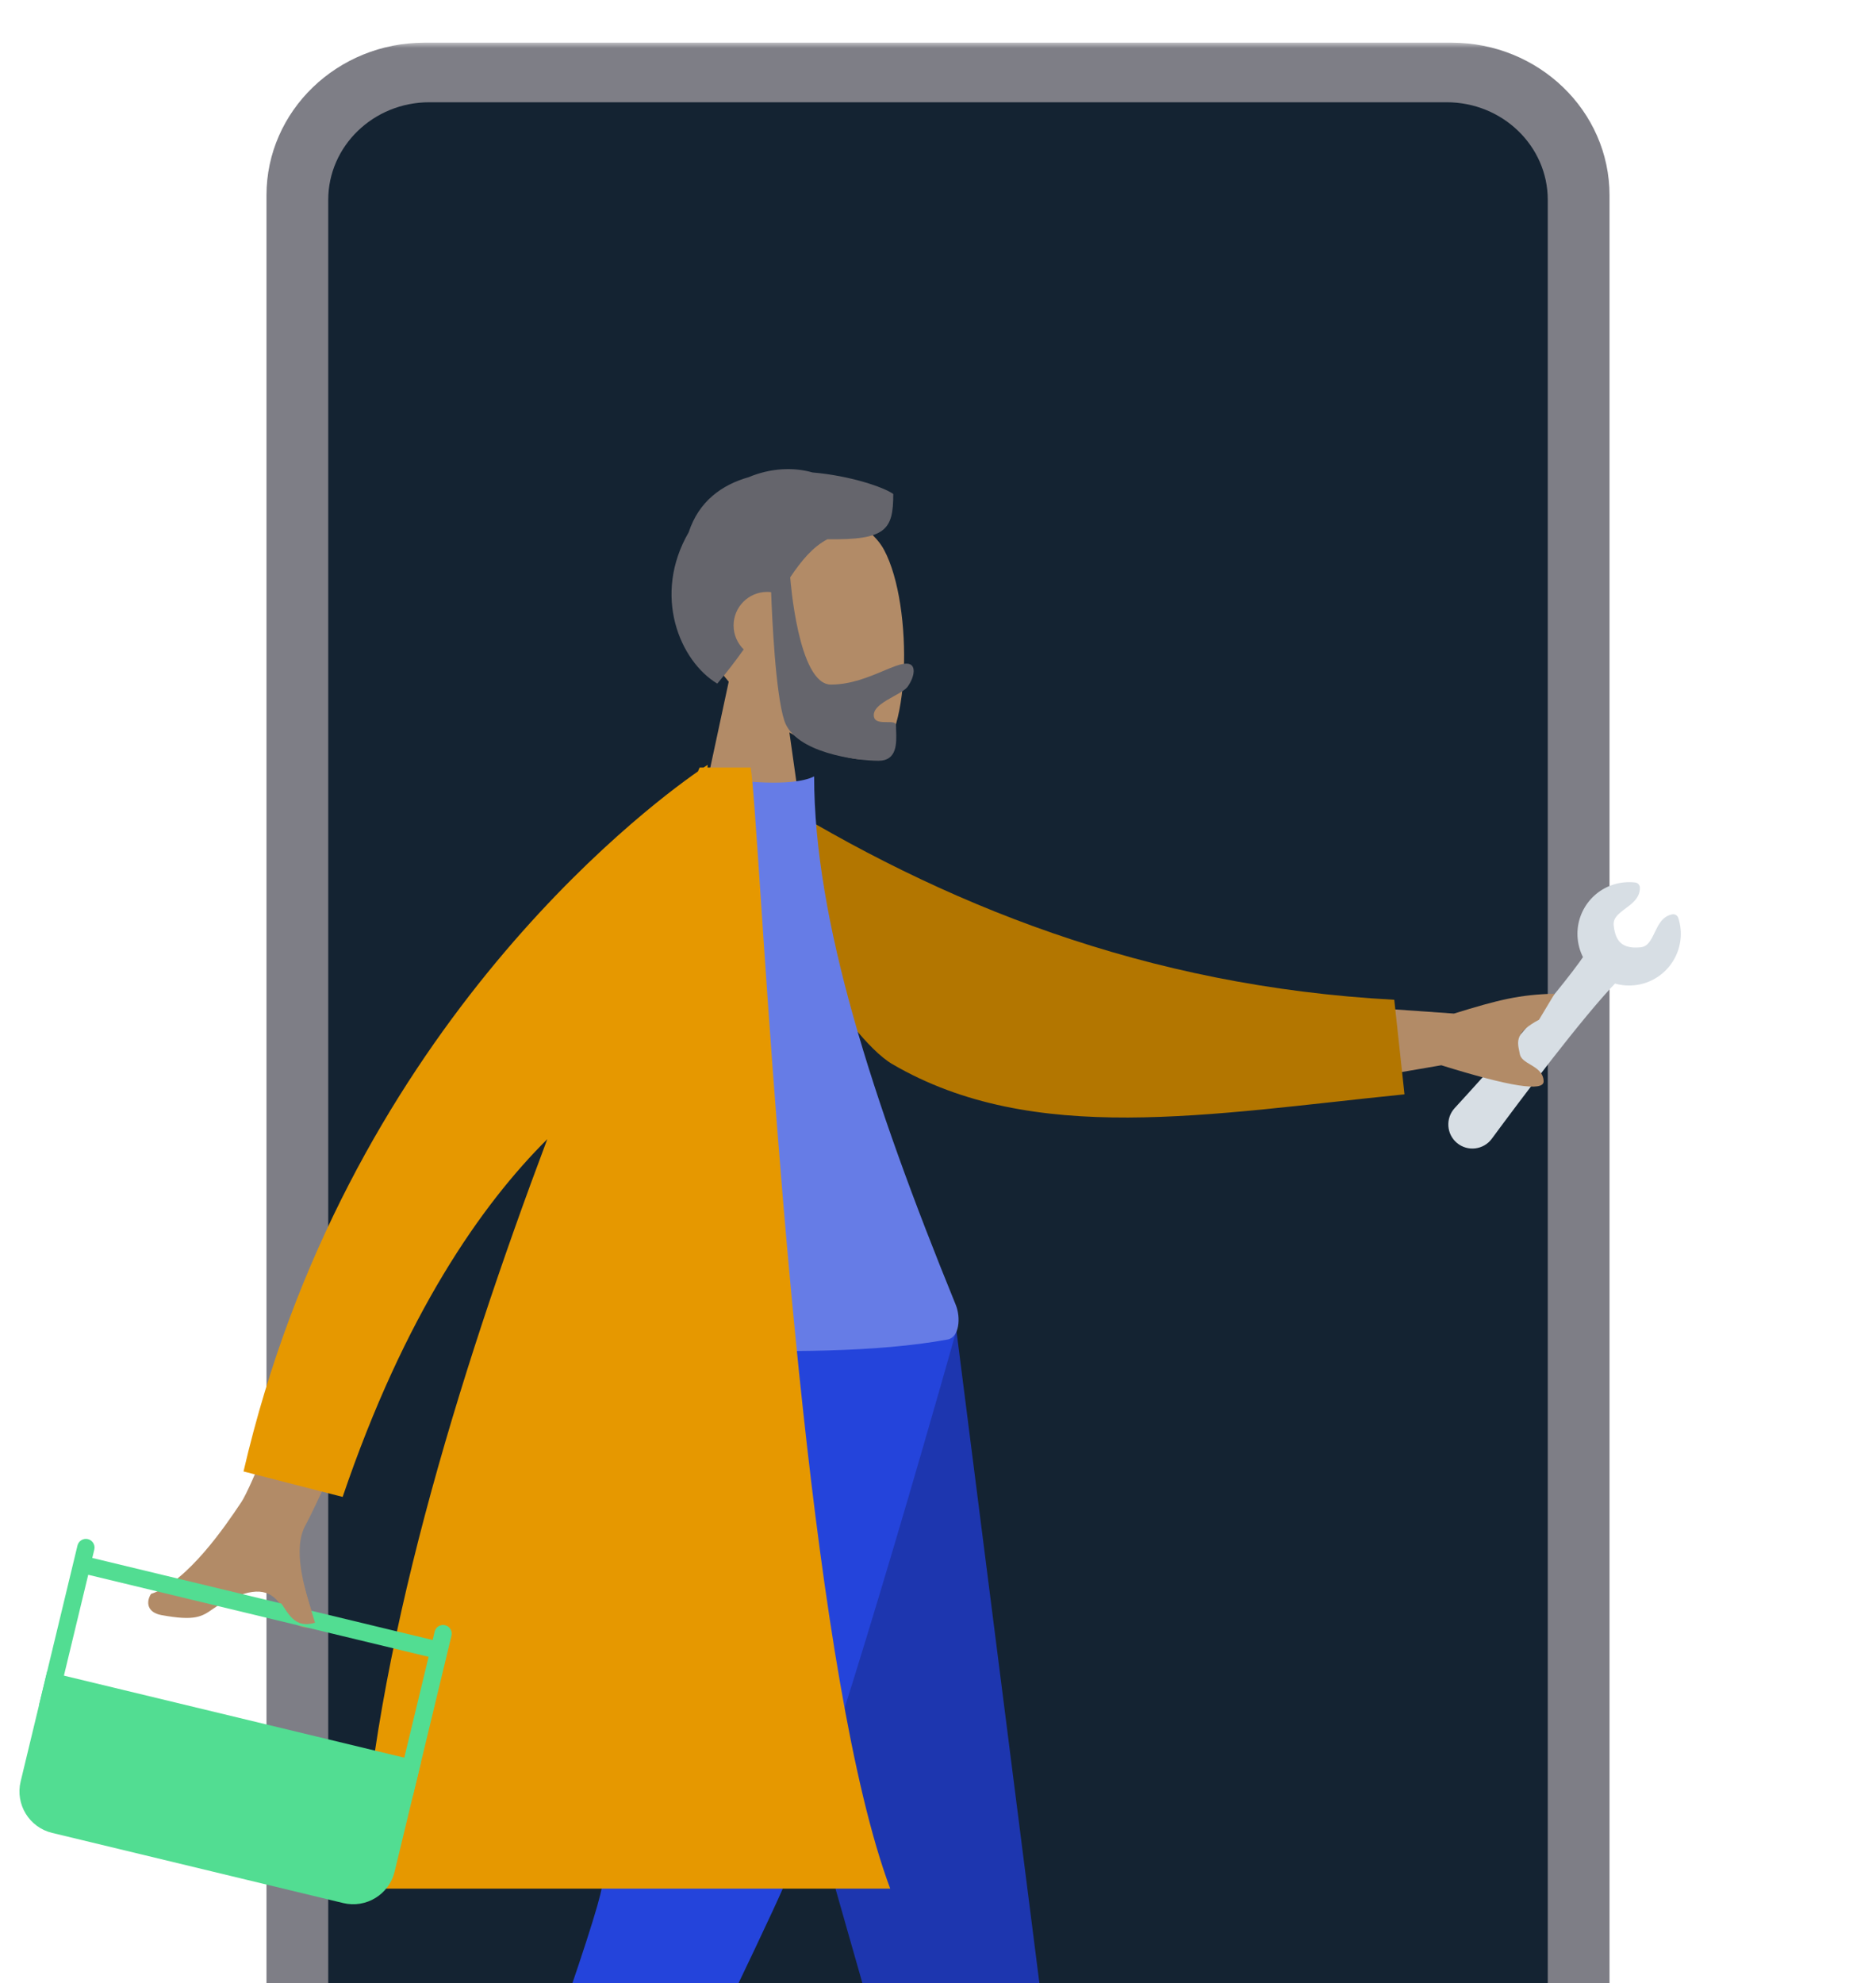
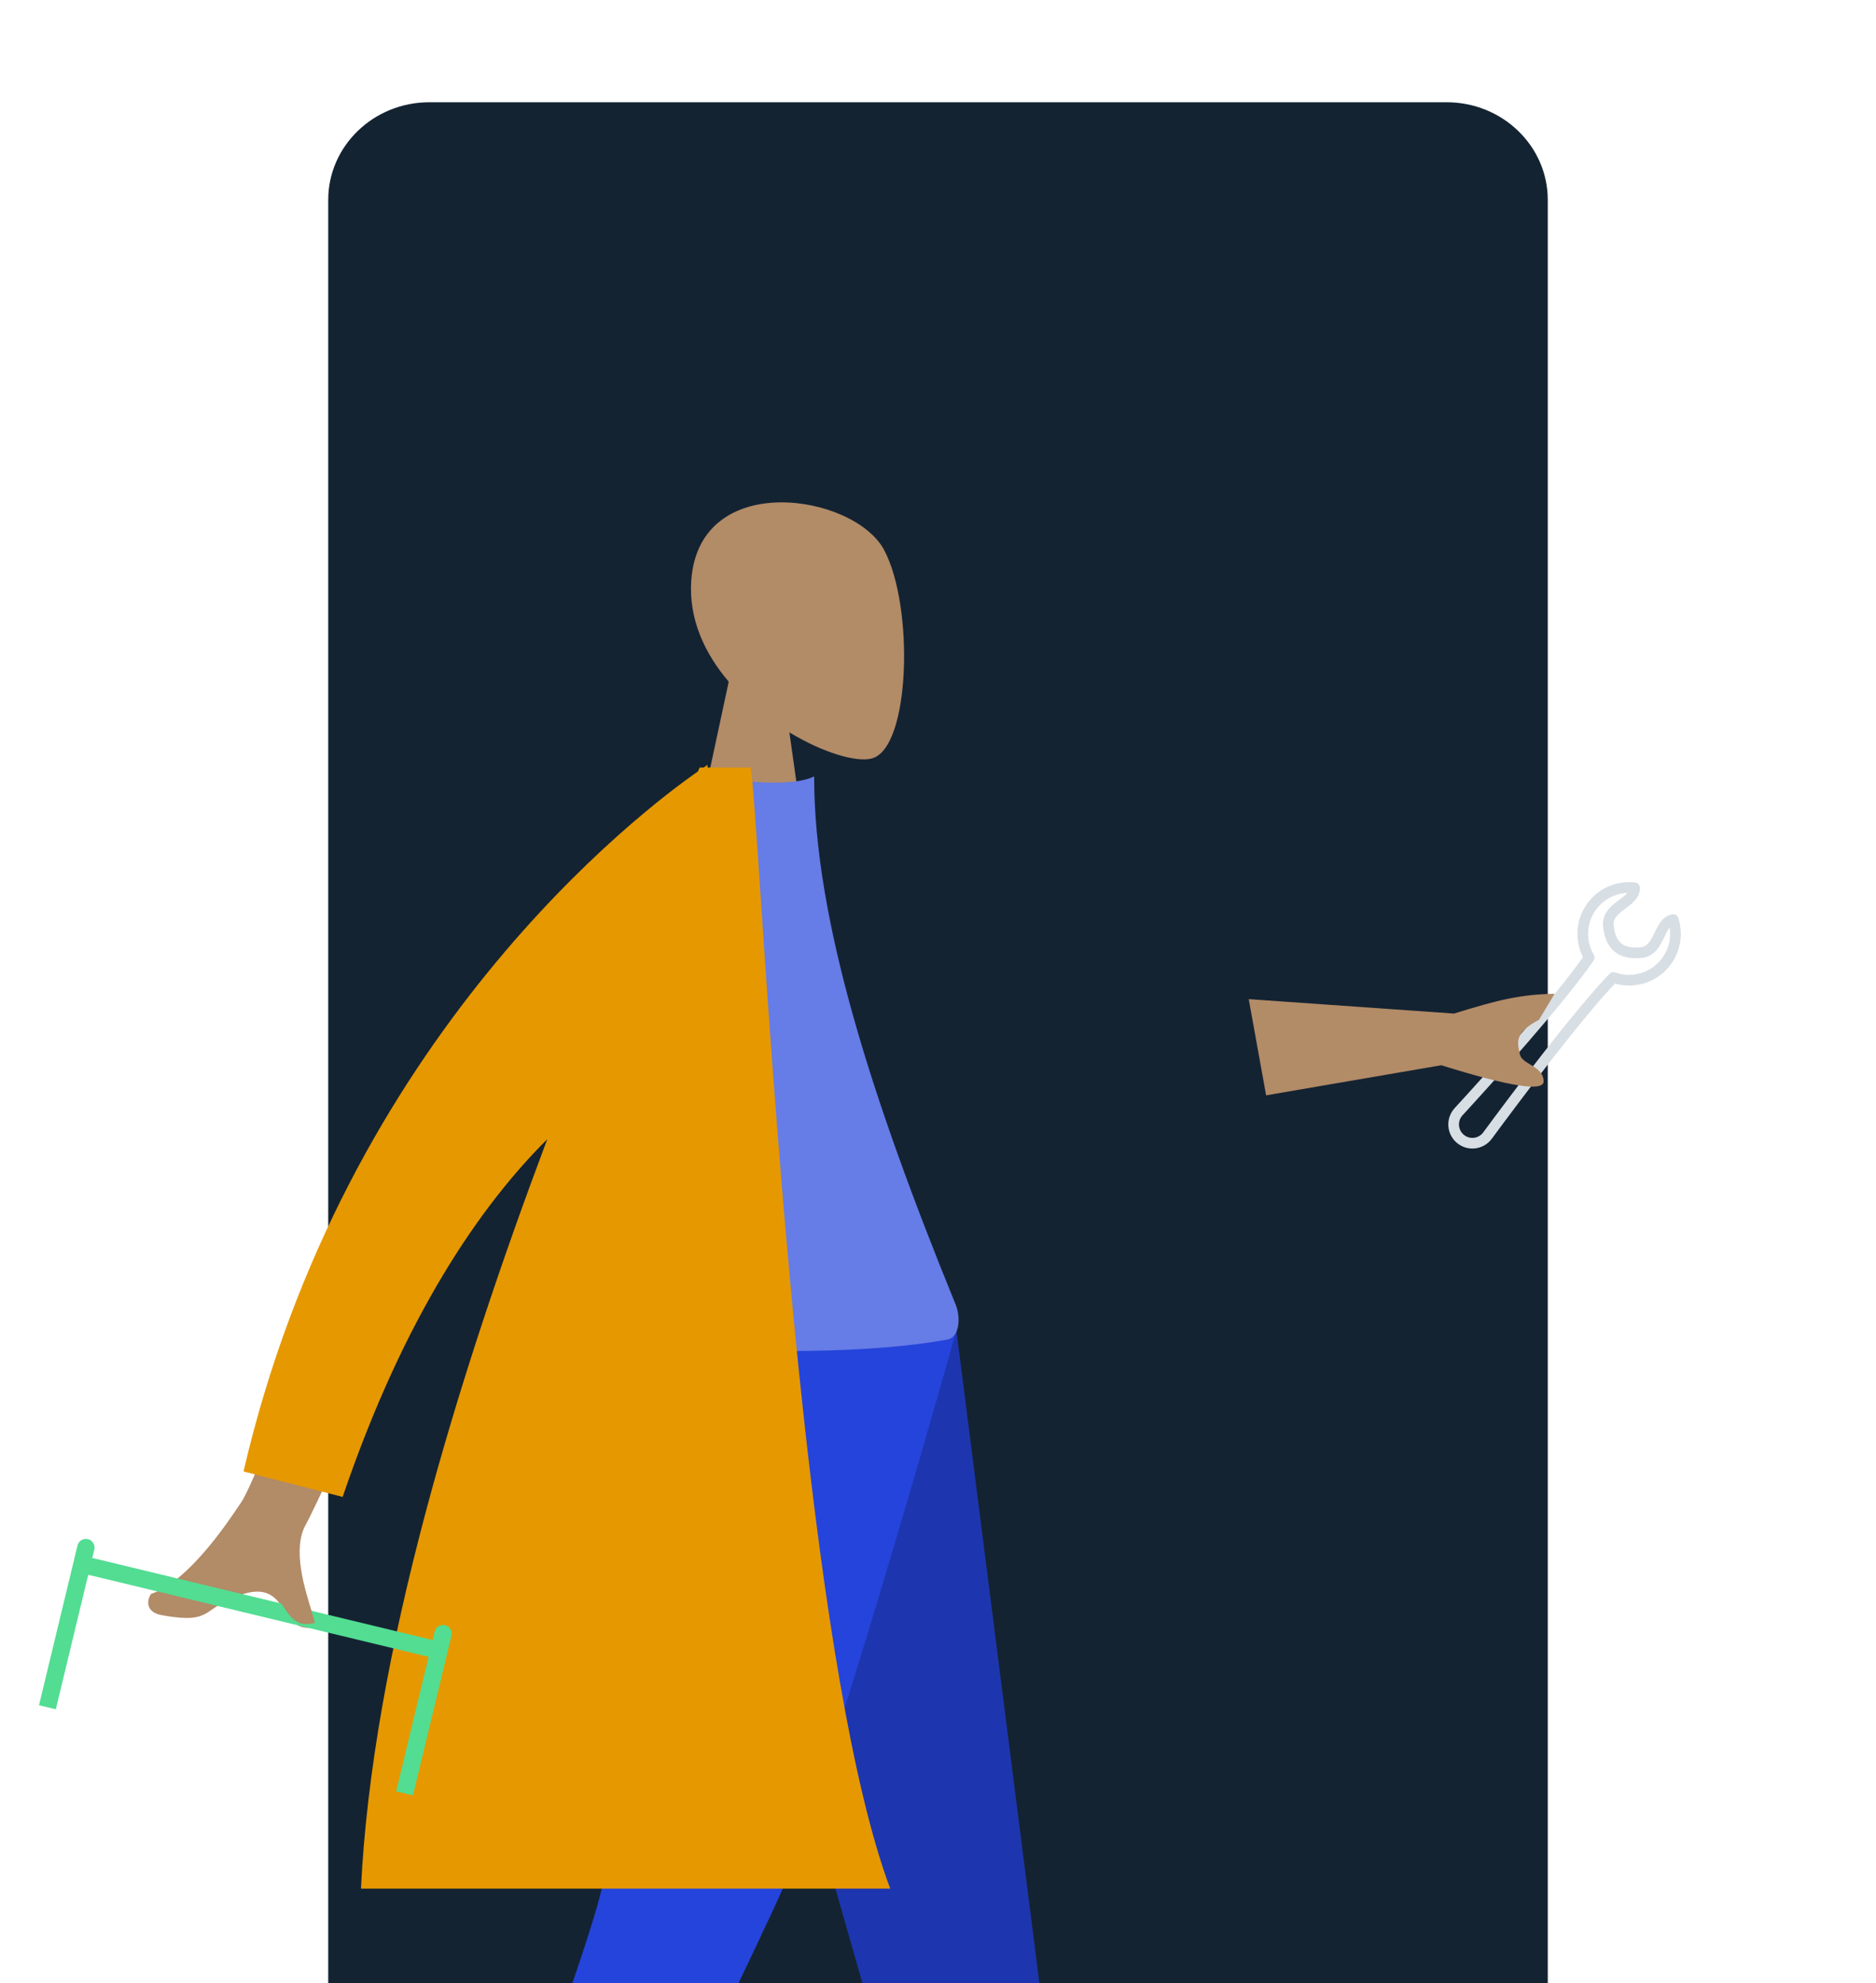
<svg xmlns="http://www.w3.org/2000/svg" width="176" height="186" viewBox="0 0 176 186" fill="none">
  <g clip-path="url(#clip0_801_350335)">
    <mask id="mask0_801_350335" style="mask-type:alpha" maskUnits="userSpaceOnUse" x="0" y="4" width="176" height="187">
      <rect y="4" width="176" height="187" fill="#C4C4C4" />
    </mask>
    <g mask="url(#mask0_801_350335)">
-       <path d="M25 18.318C25 10.41 31.642 4 39.835 4H136.165C144.358 4 151 10.41 151 18.318V218.926C151 226.834 144.358 233.244 136.165 233.244H39.835C31.642 233.244 25 226.834 25 218.926V18.318Z" fill="#7E7E86" />
      <path d="M40.285 9.591C35.043 9.591 30.793 13.693 30.793 18.753V218.491C30.793 223.551 35.043 227.653 40.285 227.653H135.715C140.957 227.653 145.207 223.551 145.207 218.491V18.753C145.207 13.693 140.957 9.591 135.715 9.591C99.978 9.591 70.955 9.591 40.285 9.591Z" fill="#142332" />
      <mask id="path-3-outside-1_801_350335" maskUnits="userSpaceOnUse" x="131.976" y="80.592" width="28.189" height="30.929" fill="black">
        <rect fill="white" x="131.976" y="80.592" width="28.189" height="30.929" />
        <path fill-rule="evenodd" clip-rule="evenodd" d="M150.894 86.841C150.799 85.857 151.518 85.32 152.203 84.81C152.796 84.368 153.362 83.947 153.351 83.271C153.047 83.235 152.735 83.231 152.418 83.262C150.028 83.495 148.279 85.621 148.511 88.011C148.575 88.668 148.782 89.276 149.098 89.808C146.405 93.744 139.657 101.205 136.842 104.273C136.158 105.018 136.236 106.186 137.017 106.828C137.796 107.469 138.954 107.324 139.553 106.512C142.034 103.148 148.106 95.029 151.367 91.682C151.955 91.894 152.597 91.982 153.26 91.917C155.65 91.684 157.399 89.558 157.166 87.168C157.136 86.851 157.071 86.545 156.977 86.253C156.312 86.373 156.007 87.01 155.688 87.677C155.319 88.447 154.932 89.257 153.947 89.353C152.069 89.535 151.077 88.719 150.894 86.841Z" />
      </mask>
-       <path fill-rule="evenodd" clip-rule="evenodd" d="M150.894 86.841C150.799 85.857 151.518 85.32 152.203 84.81C152.796 84.368 153.362 83.947 153.351 83.271C153.047 83.235 152.735 83.231 152.418 83.262C150.028 83.495 148.279 85.621 148.511 88.011C148.575 88.668 148.782 89.276 149.098 89.808C146.405 93.744 139.657 101.205 136.842 104.273C136.158 105.018 136.236 106.186 137.017 106.828C137.796 107.469 138.954 107.324 139.553 106.512C142.034 103.148 148.106 95.029 151.367 91.682C151.955 91.894 152.597 91.982 153.26 91.917C155.65 91.684 157.399 89.558 157.166 87.168C157.136 86.851 157.071 86.545 156.977 86.253C156.312 86.373 156.007 87.01 155.688 87.677C155.319 88.447 154.932 89.257 153.947 89.353C152.069 89.535 151.077 88.719 150.894 86.841Z" fill="#D7DEE4" />
      <path d="M152.203 84.81L151.905 84.409L151.905 84.409L152.203 84.81ZM150.894 86.841L150.397 86.89L150.397 86.89L150.894 86.841ZM153.351 83.271L153.851 83.263C153.847 83.013 153.658 82.804 153.41 82.774L153.351 83.271ZM152.418 83.262L152.369 82.764L152.369 82.764L152.418 83.262ZM148.511 88.011L149.009 87.962L149.009 87.962L148.511 88.011ZM149.098 89.808L149.511 90.091C149.621 89.93 149.628 89.72 149.528 89.553L149.098 89.808ZM136.842 104.273L136.473 103.935L136.473 103.935L136.842 104.273ZM139.553 106.512L139.151 106.215L139.151 106.215L139.553 106.512ZM151.367 91.682L151.537 91.212C151.352 91.145 151.146 91.193 151.009 91.333L151.367 91.682ZM153.26 91.917L153.212 91.419L153.212 91.419L153.26 91.917ZM157.166 87.168L156.669 87.217L156.669 87.217L157.166 87.168ZM156.977 86.253L157.453 86.1C157.377 85.862 157.135 85.717 156.889 85.761L156.977 86.253ZM155.688 87.677L155.237 87.461L155.237 87.461L155.688 87.677ZM153.947 89.353L153.996 89.85L153.996 89.85L153.947 89.353ZM151.905 84.409C151.267 84.884 150.27 85.584 150.397 86.89L151.392 86.793C151.328 86.13 151.77 85.756 152.502 85.211L151.905 84.409ZM152.851 83.279C152.854 83.457 152.787 83.616 152.627 83.799C152.454 83.997 152.212 84.18 151.905 84.409L152.502 85.211C152.787 84.998 153.124 84.75 153.38 84.457C153.648 84.151 153.859 83.761 153.851 83.263L152.851 83.279ZM152.466 83.76C152.747 83.732 153.024 83.736 153.293 83.767L153.41 82.774C153.07 82.734 152.722 82.73 152.369 82.764L152.466 83.76ZM149.009 87.962C148.803 85.847 150.351 83.966 152.466 83.76L152.369 82.764C149.704 83.024 147.754 85.394 148.014 88.059L149.009 87.962ZM149.528 89.553C149.249 89.082 149.066 88.545 149.009 87.962L148.014 88.059C148.085 88.791 148.316 89.469 148.668 90.064L149.528 89.553ZM137.21 104.611C140.017 101.553 146.793 94.063 149.511 90.091L148.686 89.526C146.018 93.426 139.298 100.857 136.473 103.935L137.21 104.611ZM137.334 106.442C136.777 105.983 136.719 105.146 137.21 104.611L136.473 103.935C135.597 104.89 135.696 106.389 136.699 107.214L137.334 106.442ZM139.151 106.215C138.721 106.797 137.892 106.901 137.334 106.442L136.699 107.214C137.701 108.038 139.187 107.851 139.956 106.809L139.151 106.215ZM151.009 91.333C147.719 94.71 141.624 102.862 139.151 106.215L139.956 106.809C142.445 103.433 148.494 95.348 151.725 92.031L151.009 91.333ZM153.212 91.419C152.624 91.477 152.056 91.399 151.537 91.212L151.198 92.152C151.853 92.389 152.57 92.487 153.309 92.415L153.212 91.419ZM156.669 87.217C156.875 89.332 155.327 91.213 153.212 91.419L153.309 92.415C155.973 92.155 157.923 89.785 157.664 87.12L156.669 87.217ZM156.501 86.406C156.584 86.664 156.641 86.935 156.669 87.217L157.664 87.12C157.63 86.767 157.558 86.425 157.453 86.1L156.501 86.406ZM156.139 87.892C156.304 87.547 156.438 87.273 156.598 87.066C156.747 86.873 156.891 86.777 157.066 86.745L156.889 85.761C156.399 85.849 156.057 86.131 155.807 86.454C155.569 86.761 155.391 87.14 155.237 87.461L156.139 87.892ZM153.996 89.85C155.302 89.723 155.796 88.61 156.139 87.892L155.237 87.461C154.843 88.284 154.562 88.79 153.899 88.855L153.996 89.85ZM150.397 86.89C150.495 87.901 150.821 88.724 151.468 89.256C152.114 89.788 152.985 89.949 153.996 89.85L153.899 88.855C153.032 88.939 152.467 88.783 152.103 88.484C151.738 88.184 151.476 87.66 151.392 86.793L150.397 86.89Z" fill="#D7DEE4" mask="url(#path-3-outside-1_801_350335)" />
      <path fill-rule="evenodd" clip-rule="evenodd" d="M63.426 124.664L81.108 186.714L94.009 232.448H103.419L89.71 124.664H63.426Z" fill="#1D36AF" />
      <path fill-rule="evenodd" clip-rule="evenodd" d="M58.698 124.664C58.289 156.645 56.894 174.089 56.465 176.994C56.035 179.9 49.543 198.385 36.986 232.448H46.734C62.719 199.77 71.642 181.285 73.504 176.994C75.365 172.703 81.11 155.26 89.763 124.664H58.698Z" fill="#2444DB" />
      <path fill-rule="evenodd" clip-rule="evenodd" d="M74.059 68.697C77.217 70.601 80.32 71.521 81.777 71.145C85.429 70.204 85.765 56.841 82.939 51.574C80.113 46.306 65.584 44.01 64.852 54.447C64.597 58.069 66.118 61.302 68.366 63.94L64.336 82.722H76.041L74.059 68.697Z" fill="#B28B67" />
-       <path fill-rule="evenodd" clip-rule="evenodd" d="M74.135 54.151C75.223 52.531 76.267 51.295 77.626 50.578C83.155 50.665 83.803 49.674 83.803 46.333C82.91 45.694 79.758 44.617 76.229 44.315C74.429 43.8 72.296 43.897 70.242 44.756C67.706 45.475 65.558 47.025 64.61 49.926C61.178 55.849 63.783 62.014 67.293 64.12C68.227 63.013 69.043 61.94 69.77 60.913C69.186 60.342 68.823 59.545 68.823 58.664C68.823 56.927 70.231 55.519 71.968 55.519C72.095 55.519 72.221 55.527 72.345 55.542C72.423 57.713 72.744 65.059 73.589 67.61C74.585 70.618 80.397 71.357 82.423 71.357C84.174 71.357 84.114 69.699 84.072 68.511C84.065 68.34 84.06 68.179 84.06 68.034C84.06 67.73 83.665 67.731 83.219 67.732C82.64 67.733 81.974 67.734 81.974 67.07C81.974 66.345 82.975 65.79 83.871 65.293C84.43 64.982 84.948 64.695 85.156 64.403C85.813 63.484 86.034 62.244 85.043 62.244C84.501 62.244 83.758 62.556 82.864 62.932C81.513 63.499 79.819 64.211 77.955 64.211C74.876 64.211 74.144 54.277 74.135 54.151Z" fill="#65656C" />
      <path fill-rule="evenodd" clip-rule="evenodd" d="M136.405 95.069L117.152 93.714L118.782 102.738L135.219 99.916C141.636 101.918 144.835 102.421 144.817 101.426C144.801 100.588 144.155 100.201 143.56 99.845C143.097 99.568 142.664 99.309 142.585 98.869C142.568 98.775 142.548 98.681 142.529 98.588C142.34 97.689 142.158 96.824 144.386 95.646L145.849 93.207C142.551 93.286 140.581 93.779 136.405 95.069ZM22.637 140.897C24.455 138.225 34.977 109.807 34.977 109.807L43.615 111.061C43.615 111.061 29.707 141.238 28.702 142.98C27.397 145.242 28.551 148.958 29.334 151.478C29.455 151.867 29.567 152.229 29.66 152.551C28.016 153.026 27.391 152.085 26.731 151.093C25.986 149.973 25.198 148.787 22.851 149.502C21.342 149.962 20.589 150.485 19.975 150.911C18.945 151.627 18.306 152.071 15.143 151.488C13.802 151.242 13.68 150.269 14.168 149.502C17.604 148.39 21.274 142.926 22.443 141.185C22.518 141.073 22.583 140.976 22.637 140.897Z" fill="#B28B67" />
-       <path fill-rule="evenodd" clip-rule="evenodd" d="M68.486 79.044L71.754 74.451C88.338 84.78 107.45 92.525 130.805 93.774L131.764 102.644C113.403 104.498 96.963 107.535 83.725 99.816C79.281 97.225 71.687 83.691 68.486 79.044Z" fill="#B37600" />
-       <path fill-rule="evenodd" clip-rule="evenodd" d="M52.697 125.64C52.697 125.64 75.696 128.078 88.903 125.64C89.993 125.438 90.165 123.612 89.66 122.373C81.782 103.071 76.38 86.229 76.38 72.822C74.212 73.915 68.791 73.15 68.791 73.15C59.079 86.966 54.615 102.818 52.697 125.64Z" fill="#667CE6" />
+       <path fill-rule="evenodd" clip-rule="evenodd" d="M52.697 125.64C52.697 125.64 75.696 128.078 88.903 125.64C89.993 125.438 90.165 123.612 89.66 122.373C81.782 103.071 76.38 86.229 76.38 72.822C74.212 73.915 68.791 73.15 68.791 73.15Z" fill="#667CE6" />
      <path fill-rule="evenodd" clip-rule="evenodd" d="M66.008 71.992C66.259 71.823 66.391 71.739 66.391 71.739L66.377 71.992H70.425C70.628 73.188 70.926 77.622 71.361 84.086C72.939 107.578 76.32 157.89 83.516 177.145H33.865C34.912 155.254 42.983 129.077 51.344 106.849C45.174 112.987 37.969 123.276 32.146 140.404L22.846 138.017C32.324 97.176 60.092 76.114 65.48 72.355C65.533 72.233 65.585 72.112 65.637 71.992H66.008Z" fill="#E69800" />
      <path fill-rule="evenodd" clip-rule="evenodd" d="M40.209 155.402L37.169 168.017L38.746 168.397L42.356 153.416C42.461 152.981 42.193 152.543 41.758 152.438C41.323 152.333 40.885 152.601 40.78 153.036L40.59 153.825L8.657 146.13L8.847 145.341C8.952 144.906 8.684 144.468 8.249 144.363C7.813 144.258 7.375 144.526 7.27 144.961L3.66 159.942L5.237 160.322L8.277 147.707L40.209 155.402Z" fill="#52DD92" />
-       <path d="M4.42 156.788L39.506 165.243L37.023 175.547C36.506 177.694 34.345 179.016 32.197 178.498L4.889 171.917C2.741 171.4 1.42 169.239 1.937 167.092L4.42 156.788Z" fill="#52DD92" />
      <path d="M29.556 152.209C27.537 152.792 27.054 151.241 26.159 150.081L28.502 148.618C28.843 149.981 29.283 151.261 29.556 152.209Z" fill="#B28B67" />
    </g>
  </g>
  <defs>
    <clipPath id="clip0_801_350335">
      <rect width="176" height="186" fill="white" />
    </clipPath>
  </defs>
</svg>